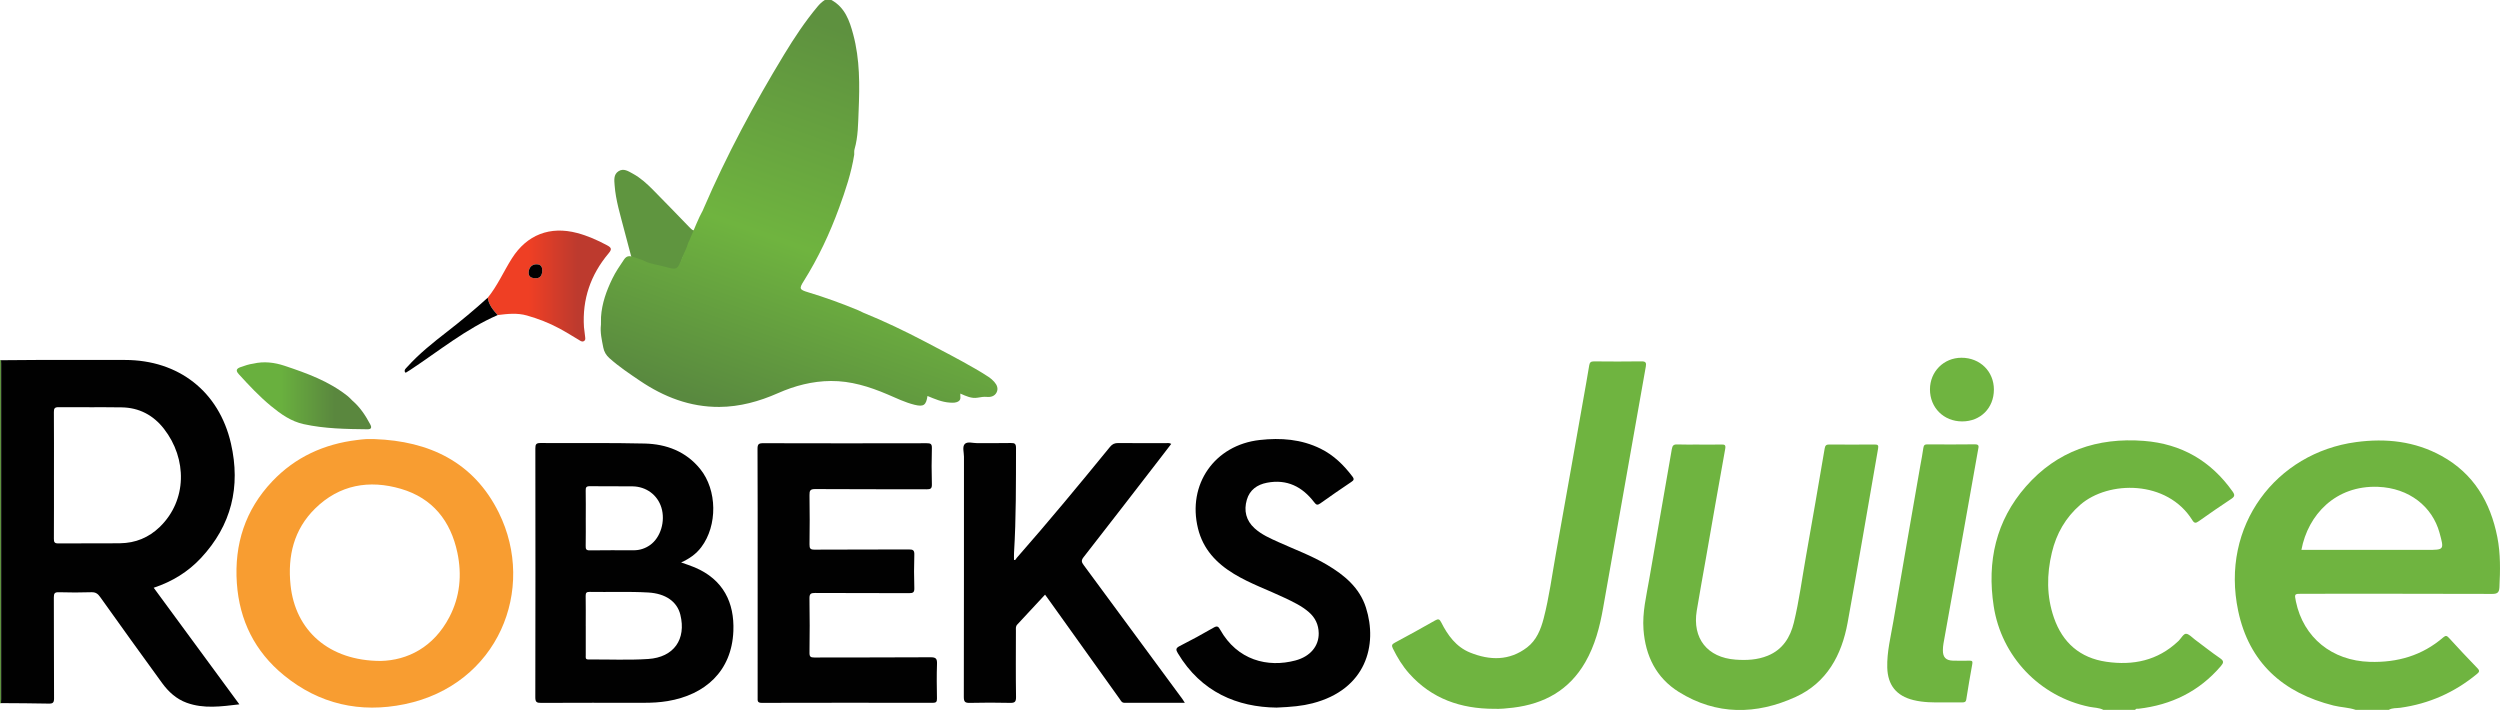
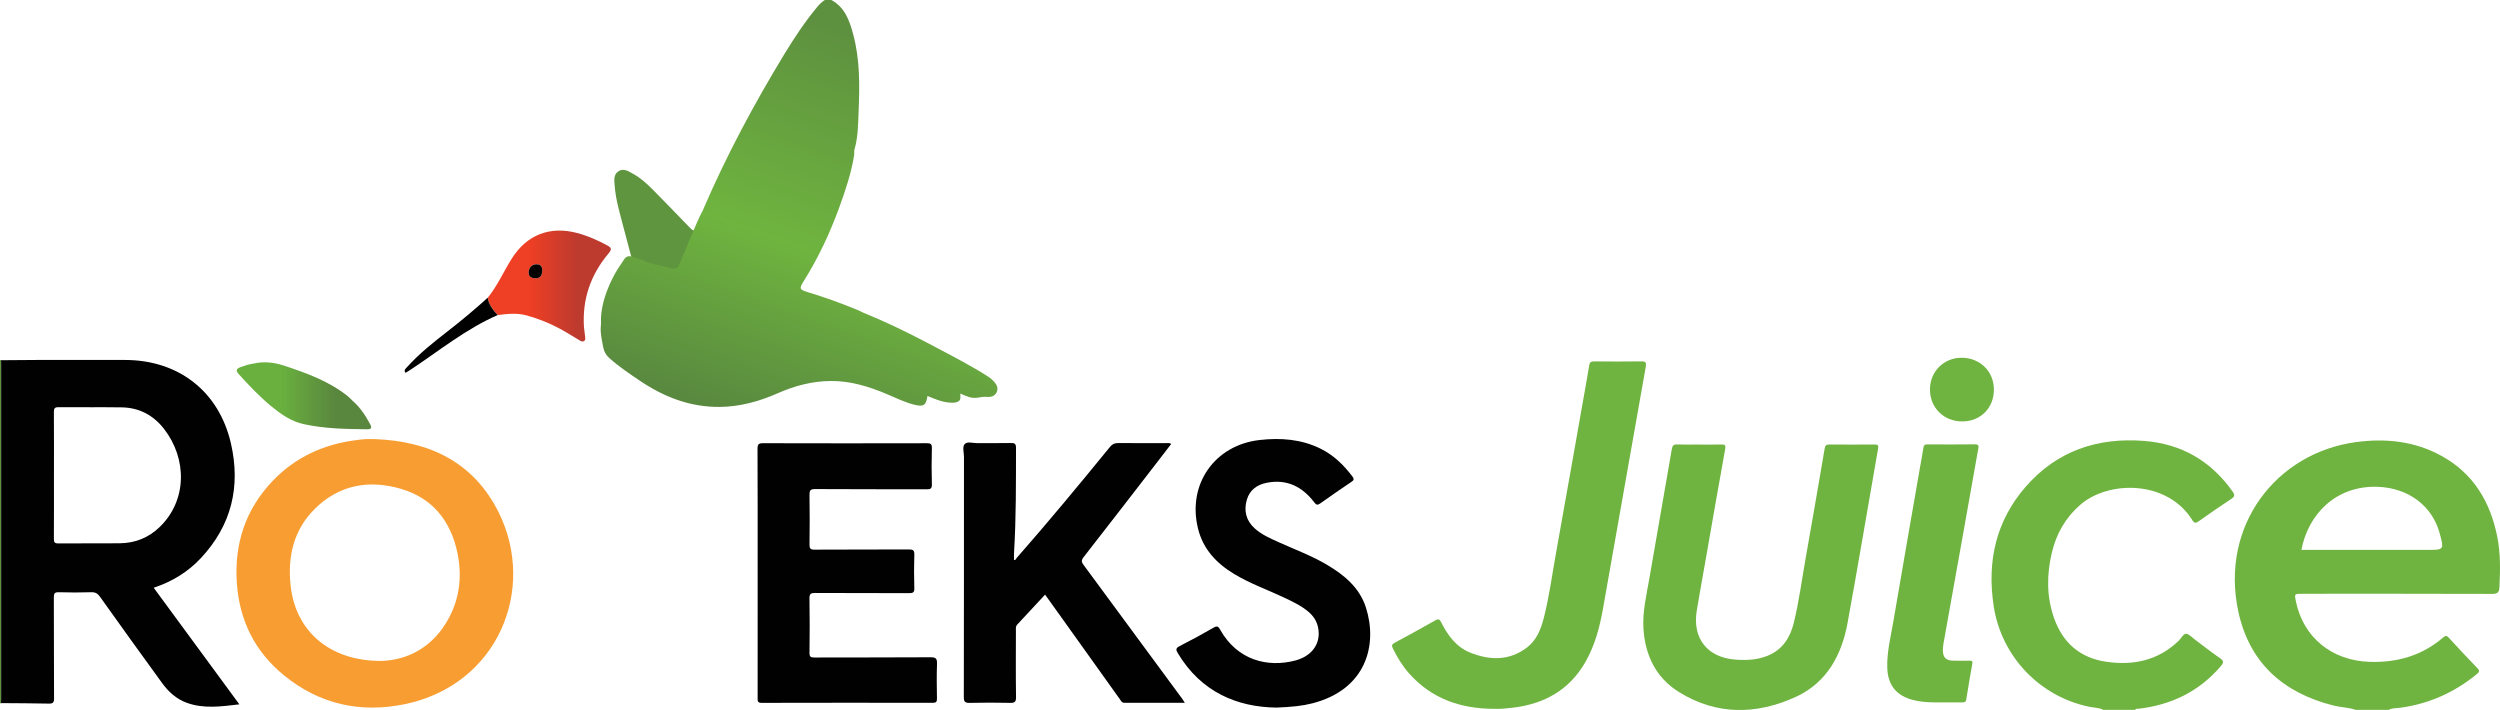
<svg xmlns="http://www.w3.org/2000/svg" id="Layer_2" data-name="Layer 2" viewBox="0 0 2278.01 647">
  <defs>
    <style> .cls-1 { fill: #5f953f; } .cls-1, .cls-2, .cls-3, .cls-4, .cls-5, .cls-6, .cls-7, .cls-8 { stroke-width: 0px; } .cls-2 { fill: url(#linear-gradient); } .cls-3 { fill: #f89d31; } .cls-4 { fill: url(#linear-gradient-2); } .cls-5 { fill: #010101; } .cls-6 { fill: url(#linear-gradient-3); } .cls-7 { fill: #5e923f; } .cls-8 { fill: #6fb440; } </style>
    <linearGradient id="linear-gradient" x1="823.61" y1="48.01" x2="703.2" y2="388.9" gradientUnits="userSpaceOnUse">
      <stop offset="0" stop-color="#5e913f" />
      <stop offset=".55" stop-color="#6fb43f" />
      <stop offset="1" stop-color="#59893f" />
    </linearGradient>
    <linearGradient id="linear-gradient-2" x1="444.42" y1="260.66" x2="556.61" y2="260.66" gradientUnits="userSpaceOnUse">
      <stop offset=".33" stop-color="#ef3f24" />
      <stop offset=".73" stop-color="#bd3a2e" />
    </linearGradient>
    <linearGradient id="linear-gradient-3" x1="215.75" y1="360.66" x2="338.17" y2="360.66" gradientUnits="userSpaceOnUse">
      <stop offset=".33" stop-color="#69b03e" />
      <stop offset=".73" stop-color="#5a873e" />
    </linearGradient>
  </defs>
  <g id="Layer_1-2" data-name="Layer 1">
    <g>
      <path class="cls-8" d="M2146.62,646.86c-6.56-2.28-13.56-2.29-20.25-3.96-46.05-11.53-76.93-39.03-86.91-86.15-16.46-77.74,34.55-144.15,107.44-153.92,27.21-3.64,53.56-.8,77.92,12.64,29.17,16.09,44.46,42.02,50.76,73.95,2.99,15.16,2.67,30.45,1.9,45.77-.22,4.45-1.66,6.01-6.5,5.99-57.81-.2-115.62-.13-173.43-.13-6.89,0-6.96.09-5.52,7.02,6.87,32.97,32.9,53.98,67.34,55.02,25.17.76,47.72-5.72,66.97-22.32,2.17-1.87,3.28-1.56,5.12.45,8.54,9.33,17.17,18.59,25.99,27.66,2.35,2.42,1.65,3.52-.52,5.31-20.41,16.82-43.64,27.13-69.86,30.75-3.49.48-7.21-.03-10.45,1.92h-29.99ZM2097.06,501.06c1.88,0,3.69,0,5.49,0,36.29,0,72.59,0,108.88,0,15.81,0,15.73,0,11.5-15.49-6.55-23.96-27.66-40.89-56.13-41.97-38.52-1.46-63.74,25.35-69.75,57.46Z" />
      <path class="cls-8" d="M1916.66,646.86c-4-2.11-8.53-1.94-12.79-2.82-45.35-9.3-80.22-45.92-87.22-91.78-6.2-40.66,2-77.77,29.41-109.03,28.34-32.33,65.06-44.77,107.51-41.48,34.2,2.66,60.99,18.21,80.79,46.15,2.28,3.22,1.89,4.66-1.33,6.77-10.02,6.57-19.85,13.43-29.64,20.34-2.53,1.79-3.87,1.96-5.7-.98-22.93-36.89-76.5-36.35-102.14-14.07-13.44,11.68-21.77,26.32-25.86,43.43-4.78,19.97-4.93,39.96,1.86,59.53,7.89,22.73,23.76,36.6,47.74,40.09,24.38,3.54,46.72-1.05,65.27-18.52.24-.23.5-.44.73-.68,2.17-2.25,4.33-6.29,6.52-6.3,2.7-.01,5.47,3.24,8.12,5.21,7.62,5.65,15.04,11.61,22.87,16.95,3.89,2.65,3.42,4.29.69,7.47-19.77,23-45.03,35.21-74.86,38.67-1.02.12-2.43-.54-2.97,1.05h-28.99Z" />
      <path class="cls-7" d="M.89,640.68c-.27.18-.57.24-.89.18v-312.89c.32.05.63.13.93.24.04,1,.11,1.99.11,2.99,0,101.99,0,203.99,0,305.98,0,1.16-.1,2.32-.15,3.48Z" />
      <path class="cls-5" d="M.89,640.68c.05-1.16.15-2.32.15-3.48,0-101.99,0-203.99,0-305.98,0-1-.07-1.99-.11-2.99,10.82-.08,21.64-.22,32.46-.23,26.83-.03,53.66-.03,80.48,0,48.86.03,85.71,28.68,96.57,76.14,9,39.31.5,74.57-27.37,104.38-11.75,12.57-26.07,21.4-43.01,27.05,26.02,35.42,51.8,70.51,78.05,106.24-16.5,1.93-32.38,4.26-48.05-1.46-9.39-3.43-16.54-9.99-22.29-17.87-19.02-26.07-37.83-52.3-56.56-78.57-2.13-2.99-4.18-4.4-8.03-4.27-9.82.33-19.66.31-29.49.01-3.82-.12-4.65,1.01-4.63,4.71.16,30.65,0,61.31.19,91.96.02,4.02-1.13,4.9-4.94,4.81-14.47-.33-28.96-.32-43.43-.44ZM49.16,432.98c0,19.31.06,38.61-.06,57.92-.02,3.09.56,4.3,4.03,4.26,18.81-.18,37.62.1,56.43-.15,13.85-.18,25.97-5.14,35.99-14.83,25.07-24.27,25.04-62.18,3.92-89.36-9.73-12.52-22.67-19.4-38.62-19.63-19.14-.28-38.29.03-57.43-.16-3.65-.04-4.35,1.16-4.32,4.52.15,19.14.07,38.28.07,57.42Z" />
-       <path class="cls-5" d="M620.64,512.5c4.41,1.59,8.52,2.86,12.45,4.53,26.16,11.11,36.17,32.24,35.16,57.96-1.45,36.9-26.06,58.17-59.85,63.83-7.24,1.21-14.54,1.58-21.88,1.57-31.15-.02-62.29-.08-93.44.08-3.94.02-5.3-.62-5.3-5.02.16-75.6.14-151.21.04-226.81,0-3.7.65-5,4.75-4.96,31.64.25,63.3-.31,94.93.47,19.76.49,37.52,7.17,50.5,23.17,15.59,19.21,15.92,51.5,1,71.28-4.74,6.29-10.93,10.57-18.37,13.91ZM533.74,570.41c0,8.98,0,17.96,0,26.94,0,1.74-.58,3.6,2.49,3.57,18.13-.17,36.32.74,54.37-.44,23.48-1.53,34.84-17.99,29.34-40.32-2.96-12.01-13.47-19.37-29.27-20.27-17.78-1.02-35.58-.24-53.37-.55-2.83-.05-3.69.79-3.64,3.63.17,9.14.06,18.29.06,27.44ZM533.74,472.01c0,8.49.11,16.98-.06,25.47-.06,2.88.44,4.06,3.74,4.01,13.32-.21,26.64-.09,39.96-.08,5.49,0,10.48-1.6,14.95-4.76,9.63-6.82,14.13-21.76,10.33-34.15-3.51-11.44-13.71-19.14-26.24-19.34-12.98-.21-25.97.07-38.96-.13-3.28-.05-3.83,1.13-3.77,4.02.17,8.32.06,16.65.06,24.97Z" />
      <path class="cls-3" d="M341.35,400.11c49.84,1.78,90.33,20.93,113.12,66.96,34.6,69.86-.66,157.05-85.78,174.6-40.52,8.35-77.86-.02-110.15-26.48-26.3-21.54-40.36-49.81-42.72-83.77-2.46-35.51,7.66-66.86,32.26-92.81,20.95-22.1,47.21-34.04,77.34-37.68,2.64-.32,5.29-.67,7.94-.81,2.66-.14,5.33-.03,7.99-.03ZM346.83,602.26c24.59-.55,48.28-12.56,62.59-39.87,9.7-18.51,11.62-38.48,7.35-58.77-6.09-28.98-22.61-49.76-51.45-58.2-28.95-8.47-56.08-3.76-78.2,17.98-19.4,19.07-25.11,43.21-22.37,69.71,4.28,41.39,34.87,69.04,82.07,69.15Z" />
      <path class="cls-5" d="M1079.56,640.37c-18.96,0-36.9-.04-54.85.04-2.6.01-3.3-1.9-4.41-3.45-21.19-29.62-42.37-59.26-63.54-88.9-1.43-2-2.88-3.98-4.5-6.22-8.55,9.22-16.87,18.28-25.31,27.23-1.65,1.75-1.24,3.68-1.25,5.6-.03,20.15-.2,40.31.11,60.45.07,4.68-1.42,5.43-5.59,5.34-12.15-.27-24.32-.3-36.47.01-4.34.11-5.53-.92-5.52-5.43.16-72.95.1-145.89.14-218.84,0-3.97-1.67-9.06.7-11.6,2.41-2.57,7.56-.74,11.5-.79,10.16-.13,20.33.12,30.48-.13,3.65-.09,4.75.73,4.74,4.6-.07,31.79.14,63.58-1.8,95.33-.13,2.15-.02,4.32-.02,6.58,1.48.53,1.77-1.03,2.38-1.72,29.1-33.14,57.22-67.12,85.1-101.29,2.12-2.6,4.27-3.52,7.54-3.48,14.32.17,28.65.05,42.98.1,1.58,0,3.26-.46,5.28.67-3.79,4.94-7.47,9.76-11.18,14.55-22.9,29.62-45.74,59.28-68.79,88.78-2.26,2.9-1.74,4.52.17,7.1,30.05,40.66,60.02,81.39,89.99,122.11.58.79,1.06,1.64,2.15,3.34Z" />
      <path class="cls-8" d="M1548.38,405.09c6.66,0,13.33.1,19.99-.04,3.03-.06,4.33.18,3.63,4.04-6.05,33.37-11.81,66.79-17.67,100.2-2.76,15.72-5.67,31.42-8.25,47.17-4.15,25.25,9.67,42.67,35.27,44.59,10.04.76,20.01.28,29.47-3.59,13.57-5.55,20.49-16.68,23.76-30.17,4.82-19.89,7.44-40.21,11.03-60.34,5.83-32.73,11.44-65.5,17.03-98.27.45-2.64,1.34-3.67,4.11-3.65,13.83.12,27.66.12,41.49,0,2.99-.02,3.59.8,3.07,3.76-9.28,52.9-18.14,105.87-27.78,158.7-5.39,29.51-18.98,54.65-47.37,67.59-35.81,16.32-72.16,16.81-106.45-4.6-20.53-12.82-30.4-32.78-32.16-56.88-1.15-15.68,2.65-30.74,5.25-45.94,6.76-39.49,13.8-78.93,20.56-118.42.57-3.33,1.68-4.39,5.03-4.26,6.65.27,13.33.08,19.99.08Z" />
      <path class="cls-5" d="M690.37,521.85c0-37.64.08-75.28-.11-112.91-.02-4.26,1.16-5.1,5.22-5.09,49.64.15,99.28.13,148.91.02,3.51,0,4.85.51,4.74,4.48-.33,10.98-.31,21.99,0,32.97.11,3.97-1.27,4.54-4.8,4.53-33.81-.13-67.63.03-101.44-.21-4.62-.03-5.34,1.35-5.27,5.51.25,14.98.22,29.98.01,44.96-.05,3.65.73,4.76,4.6,4.73,28.65-.19,57.3-.03,85.95-.19,3.76-.02,5.09.72,4.96,4.79-.33,10.15-.32,20.32,0,30.47.12,3.95-1.22,4.58-4.79,4.57-28.48-.14-56.97,0-85.45-.17-3.93-.02-5.39.59-5.31,5.01.31,16.48.24,32.97.03,49.46-.04,3.54.92,4.35,4.39,4.34,35.31-.14,70.63.03,105.94-.22,5.01-.04,6.02,1.42,5.86,6.08-.37,10.48-.23,20.98-.04,31.47.05,3.03-.74,3.98-3.86,3.97-51.97-.09-103.94-.11-155.91.03-4.07.01-3.63-2.15-3.63-4.7.01-37.97.01-75.94.01-113.91Z" />
      <path class="cls-8" d="M1361.28,645.88c-30.14-.06-56.59-9.05-77.17-32.1-6.14-6.88-10.87-14.67-14.94-22.93-1.36-2.76-.81-3.83,1.82-5.24,12.32-6.59,24.55-13.35,36.69-20.26,2.85-1.63,4.01-1.31,5.52,1.67,5.95,11.83,13.65,22.47,26.32,27.59,17.92,7.24,35.82,7.69,52-4.71,8.54-6.54,12.47-16.36,15.09-26.44,5.02-19.32,7.57-39.15,11.1-58.77,9.32-51.86,18.45-103.76,27.64-155.64.96-5.4,1.9-10.81,2.77-16.22.4-2.5,1.47-3.56,4.24-3.53,14.49.15,28.99.19,43.47-.02,3.85-.05,4.44,1.39,3.85,4.69-4.48,25.04-8.87,50.09-13.3,75.13-8.54,48.29-17.11,96.57-25.61,144.86-3.04,17.28-7.41,34.1-16.26,49.47-14.62,25.4-37.33,37.95-65.76,41.4-5.79.7-11.59,1.27-17.45,1.05Z" />
      <path class="cls-5" d="M1163.09,644.76c-35.35-.43-68.49-13.81-89.9-49.65-1.77-2.96-1.98-4.53,1.65-6.37,10.51-5.32,20.87-10.97,31.08-16.87,3.24-1.88,4.3-.93,5.85,1.84,15.66,27.97,43.38,34.81,68.59,28.12,13.63-3.61,21.45-13.19,21.25-24.89-.13-7.74-3.15-14.12-9.04-19.22-6.5-5.63-14.17-9.22-21.82-12.87-15.42-7.35-31.65-12.99-46.33-21.9-16.04-9.74-28.16-22.48-32.81-41.39-9.89-40.14,15.13-76.05,56.28-80.63,19.21-2.14,37.83-.76,55.46,7.94,11.94,5.89,21.1,14.9,29.02,25.4,1.82,2.41,1.16,3.41-1.09,4.91-9.53,6.4-18.97,12.91-28.31,19.58-2.55,1.82-3.66,1.28-5.45-1.06-10.86-14.2-24.8-21.33-43.03-17.83-9,1.73-15.78,6.53-18.39,15.56-2.86,9.88-.74,18.84,7.06,25.94,6.36,5.79,14.18,9.16,21.91,12.66,14.81,6.7,30.12,12.3,44.16,20.65,15.78,9.38,29.62,20.8,35.42,38.97,10.87,34.1.17,74.62-48.77,87.22-9.23,2.38-18.65,3.3-32.79,3.9Z" />
      <g>
        <path class="cls-1" d="M635.61,204.8c-2.79,6.47-3.21,6.61-7.99,1.66-10.76-11.13-21.53-22.25-32.4-33.27-5.62-5.69-11.52-11.13-18.61-14.96-4.02-2.17-8.36-5.22-13.03-2.2-4.63,2.99-3.88,8.15-3.54,12.75,1.02,13.84,5.2,27.03,8.62,40.37,3.67,14.29,7.63,28.51,11.46,42.76,6.17,3.43,13.18,4.11,19.83,5.93,11.68,3.19,11.69,2.98,16-8.03,1.63-4.17,3.94-8.11,5.17-12.38,2.5-8.64,10.06-11.47,16.79-14.95l-2.28-17.68Z" />
        <path class="cls-2" d="M906.07,348.04c-1.52-1.72-3.32-3.3-5.24-4.57-4.02-2.66-8.15-5.15-12.33-7.56-14.84-8.57-30.06-16.44-45.24-24.41-18.53-9.73-37.33-18.75-56.7-26.61-1.47-.71-2.92-1.5-4.42-2.12-15.02-6.24-30.29-11.79-45.88-16.48-7.88-2.37-8.19-3.32-3.97-10.03,13.3-21.16,23.84-43.67,32.39-67.12,5.74-15.73,11.07-31.6,13.69-48.22h0c.08-1.65-.17-3.39.28-4.93,3.32-11.44,3.23-23.27,3.73-34.97.99-23.41,1.21-46.85-4.95-69.75-3.33-12.41-7.48-24.5-19.86-31.27h-6c-2.53,1.61-4.67,3.65-6.6,5.96-11.44,13.7-21.26,28.54-30.5,43.76-27.43,45.17-52.37,91.65-73.31,140.22l-1.09,2.54s-.04.02-.07.03c-2.84,4.81-7.91,17.28-11.69,26.21-.67,1.15-1.24,2.41-1.65,3.85-.92,3.2-2.46,6.22-3.85,9.29-.46,1.02-.92,2.05-1.32,3.09-1.26,3.23-2.16,5.53-3.09,7.09-.55.93-1.12,1.6-1.78,2.04-.12.08-.24.15-.36.21-.51.26-1.07.41-1.73.46-1.94.14-4.67-.57-9.04-1.77-6.16-1.68-12.64-2.4-18.47-5.23l-1.33-.69s-.02,0-.02-.01c-3.46-1-4.54-1.64-7.79-2.68-4.22-1.36-6.73-1.63-9.3,2.17-3.81,5.64-7.66,11.26-10.63,17.4-5.37,11.06-9.52,22.52-10.29,34.95q.06,2.09-.04,4.07c0,.96-.02,1.92-.02,2.88-.88,7.07.77,13.87,2.09,20.73.75,3.91,2.57,7.05,5.54,9.72,8.69,7.79,18.38,14.25,28.01,20.76,21.8,14.72,45.59,23.9,72.19,23.75,18.66-.11,36.38-5,53.42-12.53,15.36-6.79,31.37-10.99,48.27-11.1,18.14-.13,35.03,5.15,51.51,12.17,8.09,3.45,16.03,7.35,24.6,9.48,8.41,2.08,10.67.46,11.9-8,6.62,2.74,13.19,5.62,20.42,6.05,2.63.16,5.32.34,7.77-1.15,2.76-1.68,1.48-4.53,1.75-7.08,5.28,2.34,10.25,4.68,15.69,3.74,2.93-.51,5.68-.99,8.7-.71,3.41.32,6.85-.67,8.58-3.96,1.84-3.52.49-6.87-1.96-9.63ZM747.58,155.67c-3.5,1.7-7,3.41-10.5,5.13,3.5-1.72,7-3.43,10.5-5.13ZM686.53,186.39s0,0,0,0c.92-.46,1.84-.93,2.76-1.39-.92.46-1.84.93-2.76,1.39,0,0,0,0,0,0Z" />
      </g>
      <path class="cls-8" d="M1768.92,640.01c-6.93.09-16.25.16-25.42-2.1-15.5-3.82-23.39-13.63-23.82-29.6-.39-14.29,3.16-28.06,5.53-41.97,8.04-47.21,16.31-94.38,24.5-141.57.97-5.57,2.14-11.11,2.87-16.71.35-2.69,1.58-3.17,3.93-3.15,14.33.07,28.66.17,42.99-.04,4.4-.07,3.38,2.42,2.97,4.78-4.32,24.4-8.65,48.79-13.02,73.18-6.18,34.54-12.39,69.06-18.55,103.6-.35,1.96-.5,3.97-.53,5.97-.08,6.52,2.73,9.45,9.34,9.6,5,.12,10,.07,15,.01,2.07-.02,2.94.39,2.48,2.87-1.98,10.79-3.8,21.62-5.51,32.46-.4,2.56-1.87,2.71-3.86,2.69-5.5-.05-11-.02-18.89-.02Z" />
      <path class="cls-4" d="M444.42,271.3c8.95-10.98,14.52-24.03,22.04-35.88,13.73-21.62,34.75-29.63,59.44-23.11,9.52,2.51,18.47,6.49,27.13,11.12,4.41,2.35,4.6,3.77,1.42,7.56-16.29,19.43-23.98,41.73-22.33,67.11.17,2.64.79,5.26.95,7.9.1,1.7.96,3.86-1.2,4.92-1.74.85-3.14-.47-4.56-1.3-5.86-3.46-11.63-7.11-17.62-10.33-9.38-5.04-19.25-8.88-29.54-11.8-8.93-2.53-17.75-1.5-26.64-.41-4.19-4.6-8.18-9.31-9.08-15.79ZM494.11,246.69c.02-2.82-.69-5.72-5-5.85-4.22-.13-7.07,2.69-7.4,7-.33,4.32,2.3,5.46,5.79,5.69,4.21.27,6.4-1.86,6.6-6.84Z" />
      <path class="cls-8" d="M1816.84,355.04c-.02,16.77-12.16,28.95-28.87,28.96-16.83.02-29.42-12.51-29.38-29.22.04-16.24,12.58-28.8,28.75-28.8,16.88,0,29.53,12.45,29.51,29.06Z" />
      <path class="cls-5" d="M444.42,271.3c.91,6.48,4.89,11.2,9.08,15.79-29.03,12.65-53.45,32.66-79.59,49.93-1.25.82-2.52,1.62-3.8,2.37-.23.13-.6.02-.95.02-1.26-2.41.64-3.68,1.92-5.09,10.87-12.04,23.49-22.1,36.25-32,12.75-9.89,25.14-20.19,37.09-31.03Z" />
      <path class="cls-6" d="M337.37,386.72c-4.31-8.13-9.3-15.74-16.38-21.77-1.29-1.26-2.48-2.65-3.88-3.77-17.13-13.76-37.42-21.07-57.86-27.89-9.15-3.05-18.75-4.22-28.42-1.96-3.98.54-7.74,1.82-11.51,3.15-3.73,1.31-4.87,3.01-1.79,6.4,9.31,10.24,18.76,20.32,29.45,29.13,8.9,7.33,18.2,13.95,29.83,16.49,19.16,4.19,38.62,4.45,58.09,4.66,3.5.04,3.98-1.61,2.48-4.43Z" />
      <path class="cls-5" d="M494.11,246.69c-.2,4.98-2.39,7.11-6.6,6.84-3.5-.22-6.12-1.36-5.79-5.69.33-4.31,3.17-7.13,7.4-7,4.31.13,5.02,3.02,5,5.85Z" />
    </g>
  </g>
</svg>